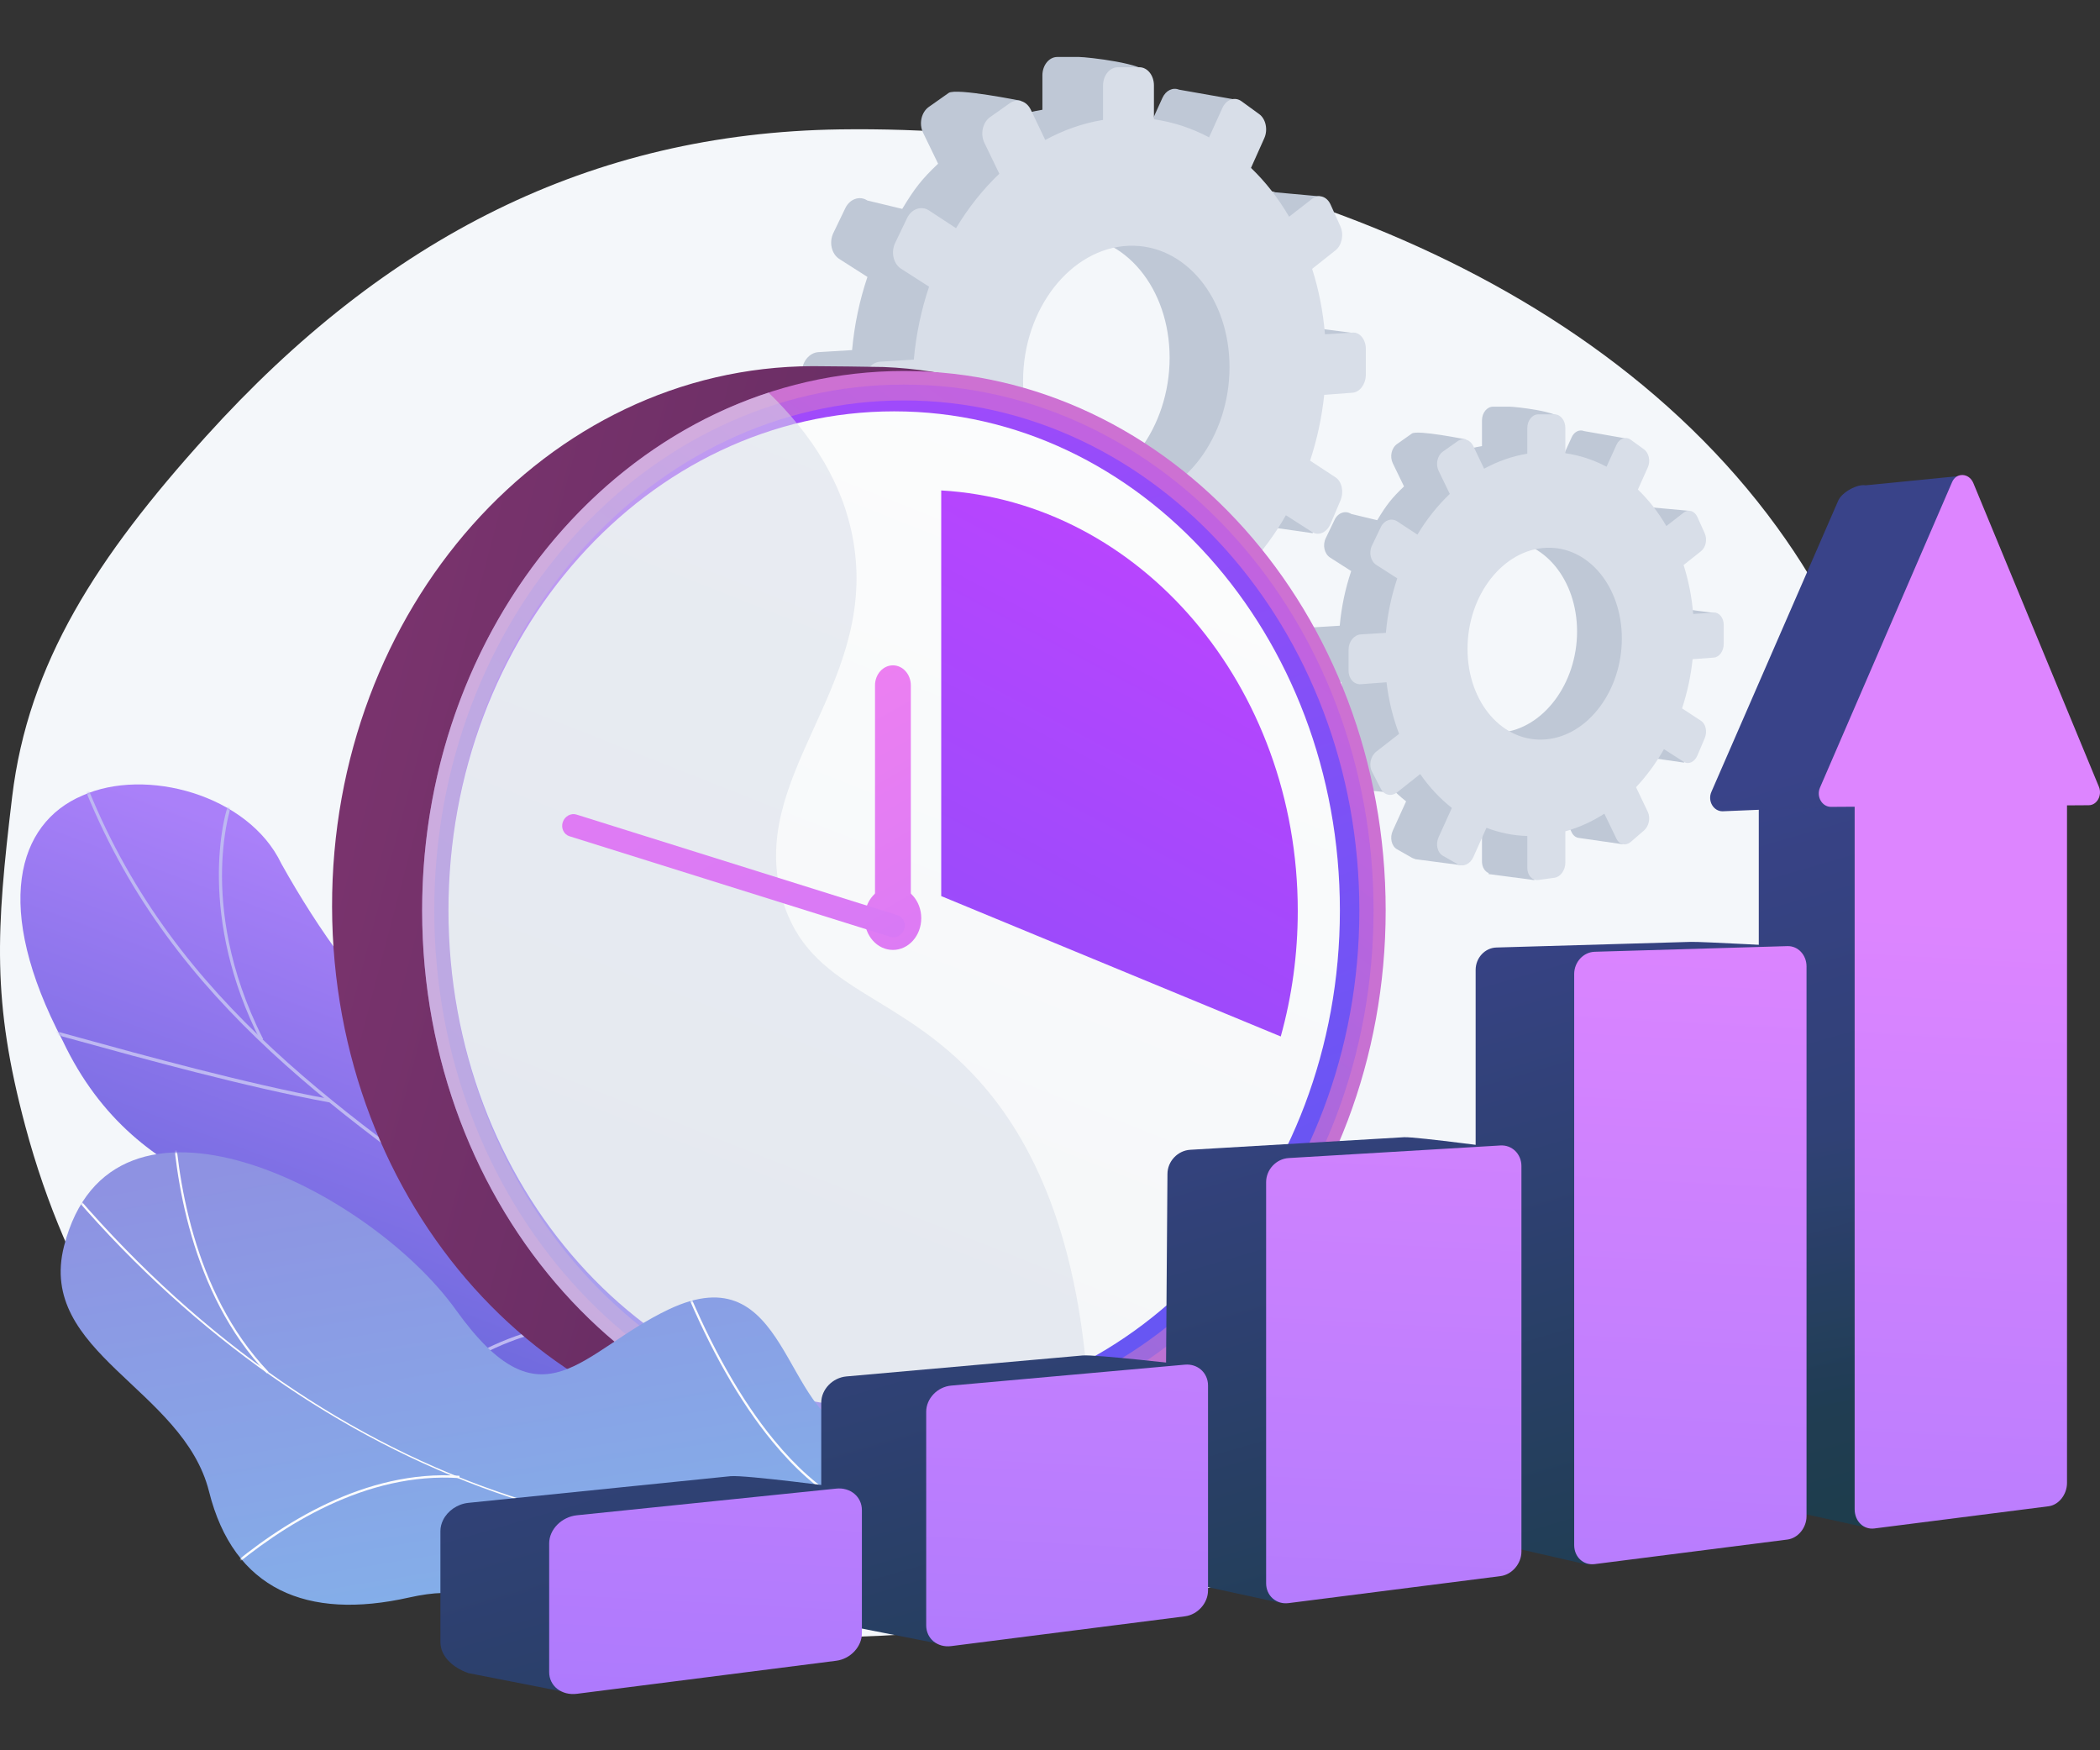
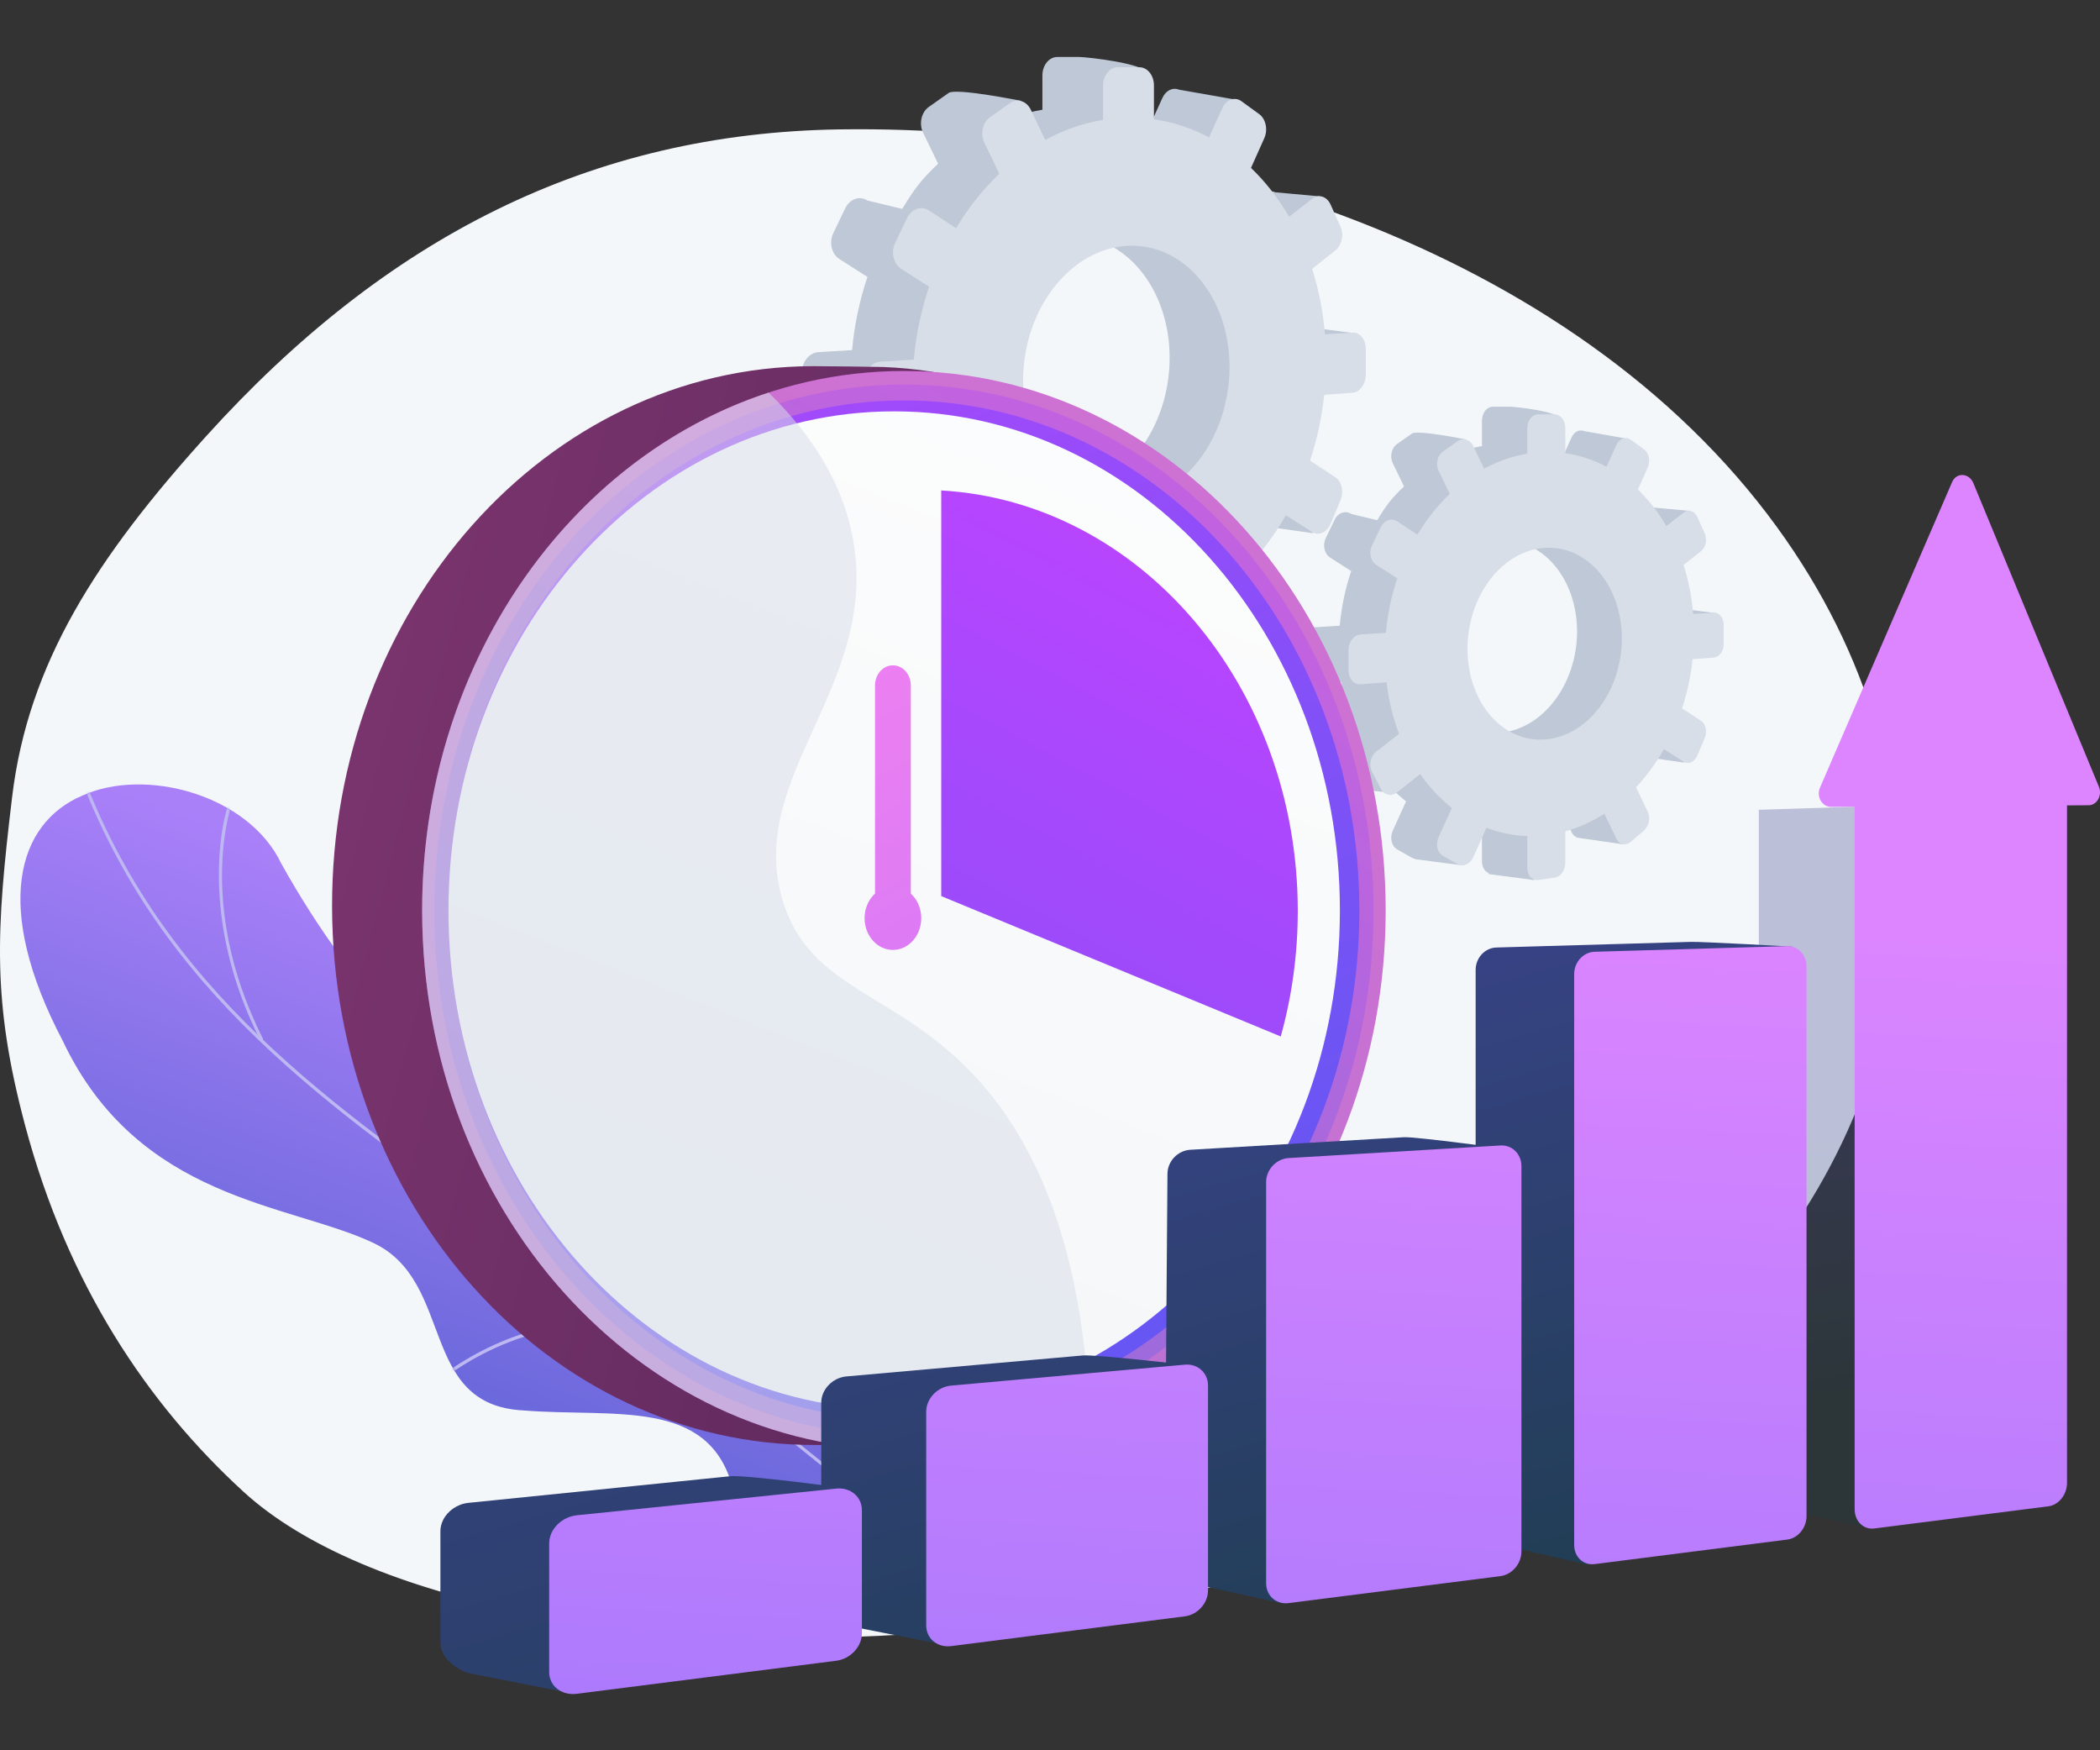
<svg xmlns="http://www.w3.org/2000/svg" width="960" height="800" viewBox="0 0 960 800" fill="none">
  <rect x="0" y="0" width="960" height="800" fill="#333333" stroke="none" />
  <path d="M384.015 59.139C269.92 60.761 176.244 108.636 94.272 199.346C44.42 254.511 12.907 302.967 5.547 364.256C-1.813 425.544 -3.694 457.591 11.544 514.633C30.888 587.048 67.257 641.466 111.273 681.794C221.565 782.845 619.967 779.925 790.096 598C882.902 498.759 897.18 357.585 812.319 240.911C718.89 112.456 536.76 56.968 384.015 59.139Z" fill="#F4F7FA" />
  <path d="M418.736 747.443C434.612 728.501 450.138 709.114 465.301 689.299C465.804 689.333 440.402 640.625 405.41 634.353C336.875 622.868 333.08 561.231 323.228 531.47C310.582 488.435 278.897 457.835 248.21 484.257C213.649 512.831 163.032 456.426 128.624 394.768C113.582 363.151 66.33 350.583 37.614 363.645C7.823 376.317 -3.431 414.62 28.684 475.743C63.286 548.812 132.345 550.015 170.593 568.061C208.175 585.746 191.094 642.289 239.332 644.671C280.849 647.984 323.611 638.879 334.801 679.47C345.438 719.981 366.078 742.479 418.736 747.443Z" fill="url(#paint0_linear_1_19710)" />
  <mask id="mask0_1_19710" style="mask-type:luminance" maskUnits="userSpaceOnUse" x="9" y="358" width="457" height="390">
    <path d="M418.736 747.443C434.612 728.5 450.138 709.114 465.301 689.299C465.804 689.333 440.402 640.624 405.41 634.353C336.875 622.868 333.08 561.23 323.228 531.47C310.582 488.434 278.897 457.834 248.21 484.257C213.649 512.831 163.032 456.425 128.624 394.767C113.582 363.151 66.33 350.582 37.614 363.644C7.823 376.317 -3.431 414.619 28.684 475.743C63.286 548.812 132.345 550.014 170.593 568.061C208.175 585.745 191.094 642.288 239.332 644.671C280.849 647.984 323.611 638.878 334.801 679.47C345.438 719.98 366.078 742.478 418.736 747.443Z" fill="white" />
  </mask>
  <g mask="url(#mask0_1_19710)">
    <path d="M445.556 727.807C445.283 727.417 362.23 651.243 268.445 588.585C253.981 577.822 239.065 567.244 224.641 557.014C144.312 500.046 68.439 446.237 33.623 342.329L32.323 342.867C67.302 447.259 143.365 501.203 223.895 558.314C238.313 568.539 253.222 579.112 267.702 589.886C361.994 652.884 444.037 728.284 444.495 728.799L445.556 727.807Z" fill="#BEB8F2" />
-     <path d="M150.593 503.873L150.817 502.352C112.933 495.426 63.39 481.755 36.774 474.41C15.232 468.466 15.19 468.513 14.709 469.102L15.22 469.622L15.342 470.367C16.261 470.338 25.166 472.795 36.44 475.906C63.075 483.256 112.653 496.937 150.593 503.873Z" fill="#BEB8F2" />
    <path d="M120.3 474.925C104.09 443.01 101.139 415.12 101.517 397.343C101.929 377.978 106.344 365.316 107.214 364.21L106.809 363.816L106.735 362.85C106.321 362.888 106.075 363.249 105.764 363.901C101.328 373.235 90.587 419.561 119.092 475.683L120.3 474.925Z" fill="#BEB8F2" />
    <path d="M327.006 632.151L327.979 631.051C281.24 579.935 277.806 496.511 278.499 463.016C278.537 461.217 278.547 460.634 278.51 460.367L277.139 460.597L277.824 460.482L277.138 460.592C277.158 460.783 277.136 461.802 277.112 462.981C276.612 487.137 278.371 510.498 282.339 532.415C289.962 574.517 304.99 608.073 327.006 632.151Z" fill="#BEB8F2" />
    <path d="M203.011 629.967L202.547 629.408L202.782 630.126L201.987 629.864L201.984 628.943C201.985 628.941 201.987 628.938 201.99 628.935C202.662 628.189 250.032 590.645 299.423 610.162L298.958 611.615C250.061 592.293 203.433 629.571 203.011 629.967Z" fill="#BEB8F2" />
    <path d="M431.793 715.535C423.157 704.408 412.772 681.574 412.331 635.982C412.307 633.395 412.307 633.395 412.043 633.12L411.095 634.246L411.569 633.683L410.901 633.869C410.926 634.048 410.934 634.952 410.945 635.998C411.389 682.056 421.955 705.22 430.741 716.542L431.793 715.535Z" fill="#BEB8F2" />
    <path d="M410.617 698.989L411.415 697.728C391.353 682.019 354.899 689.9 334.955 695.996C334.323 696.19 333.917 696.315 333.764 696.35L334.04 697.86C334.204 697.823 334.642 697.69 335.323 697.483C355.032 691.459 391.02 683.645 410.617 698.989Z" fill="#BEB8F2" />
  </g>
  <path d="M755.675 342.3L759.05 334.374C760.315 331.403 759.564 327.836 757.369 326.398L748.63 320.674C750.997 313.523 752.653 305.962 753.489 298.14L763.244 297.41C765.758 297.222 767.79 294.42 767.79 291.151V282.457C767.79 279.188 765.758 276.661 763.244 276.815L753.745 277.394C753.09 269.508 751.582 261.99 749.336 254.975L757.369 248.624C757.626 248.42 757.86 248.186 758.076 247.934L759.105 250.783L772.299 233.486L755.073 231.919C754.317 230.876 753.301 230.249 752.225 230.112C751.265 229.991 750.26 230.257 749.355 230.957L741.421 237.105C737.727 230.786 733.319 225.151 728.325 220.373L728.922 219.043L741.05 221.684L742.59 200.28L724.172 197.039C722.054 196.169 719.659 197.271 718.494 199.833L713.916 209.898C708.033 206.78 712.908 203.498 706.222 202.547L713.215 191.57C713.215 188.149 692.733 185.87 689.966 185.87H682.56C679.756 185.87 677.477 188.681 677.477 192.148V203.903C670.559 205.03 663.889 207.377 657.618 210.775L670.268 200.867C670.268 200.867 647.985 196.367 645.451 198.152L638.67 202.928C636.105 204.735 635.225 208.688 636.708 211.748L641.837 222.328C636.223 227.657 633.834 230.732 629.586 237.768L617.672 234.9C615.04 233.177 611.663 234.346 610.133 237.523L606.052 245.999C604.512 249.197 605.426 253.177 608.089 254.878L617.694 261.017C615.031 268.903 613.232 277.296 612.449 286.006L600.925 286.709C597.823 286.898 595.3 290.009 595.3 293.657V303.36C595.3 306.668 597.377 309.245 600.076 309.525L613.172 311.763C614.256 319.022 616.073 325.909 618.529 332.315L608.089 340.403C605.426 342.466 604.512 346.57 606.052 349.559L610.133 357.482C611.663 360.45 635.935 362.256 635.935 362.256L628.229 350.733C632.446 356.769 637.35 362.001 642.791 366.273L636.708 379.649C635.225 382.911 636.105 386.744 638.67 388.202L645.451 392.058C645.879 392.302 646.328 392.456 646.784 392.539L646.757 392.674L667.911 395.453L669.98 378.433C672.441 378.835 674.942 379.082 677.477 379.155V393.715C677.477 396.304 678.748 398.353 680.558 399.068L680.465 399.493L701.423 402.282L701.843 374.676C705.678 373.123 709.375 371.198 712.906 368.938L718.493 380.464C719.187 381.895 720.318 382.745 721.566 382.957L741.82 385.884L734.883 365.533L732.084 366.449L727.468 356.8C732.321 351.662 736.641 345.796 740.315 339.375L749.355 345.152C751.574 346.57 754.401 345.289 755.675 342.3ZM686.272 334.842C666.442 336.725 649.995 318.177 649.995 293.37C649.995 268.563 666.442 247.812 686.272 247.039C705.612 246.285 720.945 264.909 720.945 288.619C720.945 312.329 705.613 333.006 686.272 334.842ZM770.963 287.209L784.684 280.286L770.963 278.511V287.209ZM754.12 346.304L769.817 348.561L772.108 342.856L759.105 334.429L754.12 346.304Z" fill="#BFC8D6" />
  <path d="M783.471 280.03L774.025 280.612C773.375 272.749 771.874 265.253 769.642 258.259L777.629 251.922C779.812 250.19 780.558 246.531 779.3 243.74L775.944 236.296C774.678 233.488 771.867 232.594 769.661 234.309L761.772 240.443C758.099 234.144 753.716 228.527 748.75 223.766L753.29 213.629C754.592 210.72 753.819 207.039 751.56 205.396L745.518 201.003C743.233 199.343 740.302 200.362 738.975 203.289L734.423 213.327C728.574 210.221 722.253 208.103 715.585 207.159V195.568C715.585 192.149 713.361 189.378 710.61 189.379L703.246 189.382C700.459 189.384 698.192 192.188 698.192 195.646V207.366C691.314 208.493 684.682 210.837 678.447 214.229L673.528 203.917C672.082 200.886 668.871 199.866 666.35 201.648L659.609 206.413C657.059 208.216 656.183 212.158 657.658 215.208L662.757 225.755C657.176 231.072 652.186 237.338 647.959 244.359L638.732 238.302C636.116 236.585 632.757 237.752 631.237 240.92L627.179 249.374C625.648 252.563 626.557 256.532 629.204 258.227L638.754 264.343C636.106 272.208 634.317 280.577 633.539 289.263L622.082 289.968C618.998 290.158 616.489 293.262 616.489 296.899V306.573C616.489 310.211 618.998 312.971 622.082 312.738L633.844 311.851C634.837 320.23 636.797 328.145 639.584 335.435L629.204 343.504C626.557 345.562 625.648 349.655 627.179 352.635L631.237 360.532C632.757 363.492 636.115 364.199 638.732 362.123L649.228 353.796C653.421 359.813 658.297 365.027 663.707 369.285L657.658 382.625C656.183 385.877 657.059 389.699 659.609 391.152L666.35 394.994C668.871 396.43 672.082 394.97 673.528 391.742L679.524 378.351C685.445 380.633 691.709 381.93 698.193 382.115V396.634C698.193 400.091 700.459 402.585 703.246 402.204L710.611 401.199C713.362 400.824 715.585 397.748 715.585 394.329V379.971C721.874 378.23 727.854 375.487 733.42 371.913L738.975 383.403C740.302 386.148 743.233 386.766 745.518 384.792L751.559 379.572C753.819 377.62 754.592 373.832 753.289 371.102L747.898 359.802C752.724 354.677 757.019 348.826 760.673 342.422L769.661 348.178C771.867 349.591 774.678 348.313 775.944 345.331L779.3 337.427C780.558 334.463 779.811 330.907 777.629 329.474L768.939 323.77C771.293 316.639 772.94 309.098 773.771 301.298L783.47 300.566C785.97 300.378 787.991 297.583 787.991 294.323V285.653C787.991 282.394 785.971 279.876 783.471 280.03ZM706.937 337.926C687.221 339.811 670.869 321.324 670.869 296.589C670.869 271.853 687.221 251.155 706.937 250.374C726.167 249.614 741.412 268.177 741.412 291.819C741.412 315.462 726.167 336.086 706.937 337.926Z" fill="#D8DEE8" />
  <path d="M581.149 235.33L585.665 224.726C587.358 220.752 586.354 215.979 583.417 214.056L571.724 206.398C574.891 196.83 577.107 186.714 578.225 176.248L591.277 175.273C594.641 175.021 597.359 171.272 597.359 166.898V155.267C597.359 150.893 594.641 147.513 591.277 147.718L578.567 148.493C577.692 137.943 575.673 127.884 572.669 118.499L583.417 110.002C583.761 109.729 584.072 109.416 584.362 109.078L585.738 112.89L603.391 89.748L580.345 87.652C579.333 86.256 577.974 85.417 576.534 85.235C575.25 85.072 573.904 85.428 572.694 86.365L562.079 94.59C557.137 86.136 551.239 78.597 544.558 72.205L545.357 70.425L561.583 73.959L563.644 45.321L539.002 40.986C536.168 39.821 532.963 41.296 531.404 44.724L525.28 58.189C517.41 54.019 523.932 49.626 514.987 48.355L524.342 33.668C524.342 29.092 496.939 26.042 493.237 26.042H483.328C479.578 26.042 476.527 29.803 476.527 34.442V50.169C467.272 51.676 458.348 54.817 449.958 59.363L466.883 46.106C466.883 46.106 437.071 40.086 433.679 42.475L424.607 48.865C421.176 51.281 419.998 56.57 421.983 60.664L428.844 74.819C421.334 81.95 418.138 86.063 412.453 95.476L396.514 91.64C392.993 89.334 388.474 90.898 386.428 95.148L380.967 106.488C378.907 110.767 380.13 116.092 383.692 118.369L396.544 126.581C392.981 137.133 390.574 148.361 389.527 160.015L374.108 160.955C369.958 161.208 366.582 165.371 366.582 170.252V183.233C366.582 187.658 369.361 191.106 372.973 191.481L390.493 194.475C391.943 204.187 394.375 213.401 397.66 221.972L383.692 232.793C380.13 235.553 378.907 241.044 380.967 245.044L386.428 255.643C388.474 259.615 420.949 262.031 420.949 262.031L410.638 246.614C416.281 254.69 422.842 261.69 430.122 267.406L421.983 285.301C419.998 289.664 421.177 294.793 424.608 296.745L433.68 301.903C434.253 302.229 434.853 302.435 435.464 302.546L435.428 302.727L463.73 306.445L466.498 283.673C469.791 284.212 473.136 284.542 476.528 284.64V304.12C476.528 307.584 478.228 310.325 480.65 311.281L480.527 311.851L508.566 315.582L509.127 278.648C514.259 276.57 519.206 273.994 523.93 270.971L531.405 286.391C532.333 288.306 533.847 289.442 535.516 289.727L562.614 293.643L553.333 266.415L549.588 267.64L543.413 254.731C549.906 247.857 555.685 240.009 560.602 231.418L572.695 239.146C575.663 241.044 579.446 239.33 581.149 235.33ZM488.295 225.353C461.764 227.872 439.76 203.056 439.76 169.867C439.76 136.678 461.764 108.915 488.295 107.881C514.171 106.872 534.684 131.788 534.684 163.51C534.684 195.232 514.171 222.896 488.295 225.353ZM601.604 161.625L619.962 152.362L601.604 149.987V161.625ZM579.07 240.688L600.071 243.708L603.136 236.074L585.739 224.8L579.07 240.688Z" fill="#BFC8D6" />
  <path d="M618.338 152.019L605.701 152.797C604.83 142.278 602.823 132.249 599.836 122.892L610.522 114.413C613.443 112.096 614.441 107.201 612.758 103.467L608.268 93.507C606.574 89.75 602.812 88.555 599.861 90.849L589.306 99.055C584.392 90.628 578.528 83.113 571.884 76.743L577.957 63.18C579.7 59.289 578.666 54.363 575.643 52.165L567.56 46.289C564.503 44.067 560.582 45.431 558.806 49.347L552.716 62.776C544.891 58.621 536.434 55.788 527.512 54.524V39.017C527.512 34.442 524.538 30.735 520.857 30.736L511.005 30.741C507.275 30.743 504.243 34.495 504.243 39.121V54.802C495.041 56.31 486.168 59.446 477.826 63.983L471.244 50.187C469.31 46.133 465.013 44.767 461.641 47.151L452.621 53.527C449.21 55.939 448.039 61.213 450.012 65.294L456.834 79.405C449.367 86.518 442.691 94.901 437.035 104.296L424.69 96.192C421.189 93.894 416.697 95.456 414.662 99.695L409.233 111.004C407.185 115.272 408.401 120.581 411.943 122.849L424.72 131.032C421.177 141.554 418.784 152.751 417.743 164.372L402.414 165.316C398.288 165.57 394.932 169.722 394.932 174.589V187.532C394.932 192.399 398.288 196.091 402.414 195.78L418.15 194.593C419.478 205.803 422.102 216.392 425.829 226.146L411.942 236.942C408.401 239.695 407.185 245.171 409.233 249.158L414.662 259.724C416.696 263.684 421.189 264.63 424.69 261.853L438.732 250.712C444.342 258.762 450.866 265.738 458.104 271.435L450.011 289.282C448.038 293.634 449.209 298.747 452.621 300.691L461.641 305.832C465.013 307.753 469.309 305.799 471.244 301.48L479.266 283.565C487.187 286.618 495.568 288.353 504.242 288.601V308.025C504.242 312.651 507.275 315.987 511.004 315.478L520.856 314.133C524.537 313.631 527.512 309.516 527.512 304.941V285.732C535.926 283.403 543.926 279.733 551.373 274.951L558.805 290.324C560.581 293.997 564.502 294.823 567.559 292.182L575.643 285.198C578.666 282.587 579.699 277.519 577.957 273.866L570.744 258.749C577.2 251.892 582.947 244.064 587.836 235.496L599.86 243.197C602.812 245.087 606.573 243.377 608.267 239.387L612.757 228.812C614.44 224.847 613.442 220.089 610.522 218.172L598.896 210.541C602.044 201 604.248 190.911 605.36 180.475L618.337 179.496C621.682 179.243 624.385 175.504 624.385 171.142V159.544C624.386 155.182 621.683 151.813 618.338 152.019ZM515.943 229.478C489.565 232.001 467.687 207.266 467.687 174.173C467.687 141.079 489.565 113.386 515.943 112.343C541.671 111.325 562.067 136.16 562.067 167.792C562.067 199.423 541.671 227.017 515.943 229.478Z" fill="#D8DEE8" />
  <path d="M592.278 413.333C592.556 547.422 525.698 656.849 406.631 660.448C404.79 660.504 374.403 660.443 372.552 660.448C250.919 660.763 152.086 550.639 151.804 414.477C151.522 278.315 249.897 167.678 371.531 167.362C374.375 167.355 401.074 167.636 403.893 167.748C521.6 172.44 592.002 280.356 592.278 413.333Z" fill="url(#paint1_linear_1_19710)" />
  <path d="M413.215 662.652C534.849 662.652 633.452 552.271 633.452 416.109C633.452 279.947 534.849 169.565 413.215 169.565C291.581 169.565 192.978 279.947 192.978 416.109C192.978 552.271 291.581 662.652 413.215 662.652Z" fill="url(#paint2_linear_1_19710)" />
  <path opacity="0.3" d="M413.215 656.441C531.785 656.441 627.904 548.841 627.904 416.109C627.904 283.378 531.785 175.777 413.215 175.777C294.646 175.777 198.526 283.378 198.526 416.109C198.526 548.841 294.646 656.441 413.215 656.441Z" fill="url(#paint3_linear_1_19710)" />
  <path d="M413.216 649.186C528.206 649.186 621.423 544.834 621.423 416.109C621.423 287.385 528.206 183.033 413.216 183.033C298.226 183.033 205.008 287.385 205.008 416.109C205.008 544.834 298.226 649.186 413.216 649.186Z" fill="url(#paint4_linear_1_19710)" />
  <path d="M408.765 644.203C521.297 644.203 612.522 542.082 612.522 416.109C612.522 290.136 521.297 188.015 408.765 188.015C296.233 188.015 205.008 290.136 205.008 416.109C205.008 542.082 296.233 644.203 408.765 644.203Z" fill="url(#paint5_linear_1_19710)" />
  <path d="M430.277 409.577L585.488 473.739C590.541 455.612 593.266 436.335 593.266 416.344C593.266 313.414 521.073 229.359 430.277 224.169V409.577Z" fill="url(#paint6_linear_1_19710)" />
  <g opacity="0.54">
    <path d="M357.604 410.934C341.49 355.301 399.748 315.153 390.563 250.308C386.51 221.695 370.737 198.25 351.341 179.442C259.64 209.434 192.745 304.368 192.978 416.681C193.26 552.843 292.092 662.968 413.726 662.652C443.549 662.574 471.968 655.85 497.884 643.758C494.129 565.068 471.486 520.618 447.408 493.838C410.296 452.564 369.891 453.356 357.604 410.934Z" fill="#D8DEE8" />
  </g>
  <path d="M408.191 434.182C415.346 434.182 421.147 427.689 421.147 419.679C421.147 411.67 415.346 405.177 408.191 405.177C401.037 405.177 395.236 411.67 395.236 419.679C395.236 427.689 401.037 434.182 408.191 434.182Z" fill="url(#paint7_linear_1_19710)" />
  <path d="M408.192 304.108C403.67 304.108 400.005 308.211 400.005 313.273V411.033C400.005 416.095 403.67 420.198 408.192 420.198C412.713 420.198 416.379 416.095 416.379 411.033V313.273C416.379 308.211 412.713 304.108 408.192 304.108Z" fill="url(#paint8_linear_1_19710)" />
-   <path d="M410.307 418.311L263.624 372.339C261.039 371.497 258.198 373.026 257.279 375.752C256.361 378.479 257.712 381.371 260.297 382.213L406.98 428.185C409.565 429.026 412.406 427.498 413.325 424.772C414.244 422.045 412.893 419.153 410.307 418.311Z" fill="url(#paint9_linear_1_19710)" />
  <mask id="mask1_1_19710" style="mask-type:luminance" maskUnits="userSpaceOnUse" x="22" y="441" width="441" height="305">
-     <path d="M462.923 441.956H22.882V745.053H462.923V441.956Z" fill="white" />
-   </mask>
+     </mask>
  <g mask="url(#mask1_1_19710)">
    <path d="M448.694 744.786C451.786 741.031 455.408 729.954 455.236 726.652C454.088 704.675 454.446 663.379 439.086 646.848C436.462 644.025 421.696 652.975 417.69 651.883C406.977 655.154 403.451 656.996 391.833 654.772C357.534 648.203 360.781 572.385 305.712 598.484C265.374 617.601 248.256 654.277 208.446 598.754C168.636 543.232 50.969 484.401 29.277 569.546C16.827 618.412 83.772 634.574 95.57 681.762C106.78 726.603 140.388 740.642 186.928 730.193C233.467 719.743 228.746 749.716 244.189 787.834C262.738 833.623 319.327 791.717 343.905 769.994C363.696 752.501 425.163 722.193 448.694 744.786Z" fill="url(#paint10_linear_1_19710)" />
    <mask id="mask2_1_19710" style="mask-type:luminance" maskUnits="userSpaceOnUse" x="27" y="526" width="429" height="283">
      <path d="M448.694 744.787C451.786 741.031 455.408 729.955 455.236 726.653C454.088 704.676 454.446 663.38 439.086 646.848C436.462 644.025 421.696 652.975 417.69 651.884C406.977 655.154 403.451 656.997 391.833 654.772C357.534 648.204 360.781 572.386 305.712 598.484C265.374 617.602 248.256 654.277 208.446 598.755C168.636 543.232 50.969 484.402 29.277 569.547C16.827 618.412 83.772 634.575 95.57 681.763C106.78 726.603 140.388 740.642 186.928 730.193C233.467 719.744 228.746 749.716 244.189 787.835C262.738 833.623 319.327 791.718 343.905 769.995C363.696 752.502 425.163 722.194 448.694 744.787Z" fill="white" />
    </mask>
    <g mask="url(#mask2_1_19710)">
      <path d="M447.966 688.663L447.701 687.638C299.658 731.036 143.504 676.095 29.991 540.672L29.247 541.38C83.045 605.561 148.984 653.409 219.938 679.751C294.532 707.445 373.383 710.526 447.966 688.663Z" fill="#FDFDFD" />
      <path d="M249.851 807.81C271.152 769.227 321.013 721.93 360.999 702.378L360.583 701.412C320.44 721.042 270.381 768.529 248.992 807.27L249.851 807.81Z" fill="#FDFDFD" />
      <path d="M418.813 696.828L418.825 695.765C395.96 695.461 374.117 682.846 353.904 658.27C339.083 640.25 325.466 616.338 313.433 587.197L312.521 587.626C324.595 616.865 338.266 640.869 353.154 658.97C373.562 683.783 395.653 696.52 418.813 696.828Z" fill="#FDFDFD" />
      <path d="M210.003 675.596L210.067 674.535C166.995 671.599 128.088 696.513 103.033 717.929L103.657 718.759C128.574 697.459 167.25 672.681 210.003 675.596Z" fill="#FDFDFD" />
      <path d="M121.997 627.726L122.695 626.968C88.014 590.639 80.722 536.789 79.463 507.923L78.467 507.973C79.734 536.994 87.073 591.143 121.997 627.726Z" fill="#FDFDFD" />
    </g>
  </g>
-   <path d="M916.756 348.868L896.997 217.443L852.827 221.821C849.1 221.139 842.015 224.958 840.34 228.811L782.338 361.97C780.542 366.101 783.298 370.841 787.472 370.814L804.033 370.128V680.514C804.033 686.044 808.111 690.014 813.123 689.384L852.827 698.079C857.576 697.474 902.036 673.875 902.036 668.542V357.404L912.076 357.352C915.883 357.332 918.384 352.791 916.756 348.868Z" fill="url(#paint11_linear_1_19710)" />
  <path opacity="0.3" d="M847.842 368.73L804.033 370.128V680.514C804.033 686.044 808.111 690.014 813.124 689.383L852.827 698.078C854.782 697.83 863.491 693.671 873.048 688.499L847.842 368.73Z" fill="url(#paint12_linear_1_19710)" />
  <path d="M959.499 359.599L902.098 220.801C900.162 216.12 894.346 215.827 892.399 220.329L831.99 360.002C830.213 364.109 832.939 368.824 837.068 368.798L847.842 368.73V689.798C847.842 695.302 851.88 699.249 856.846 698.616L936.488 688.47C941.15 687.875 944.918 683.092 944.918 677.784V368.112L954.863 368.049C958.635 368.025 961.113 363.502 959.499 359.599Z" fill="url(#paint13_linear_1_19710)" />
  <path d="M725.527 715.116L684.046 705.621C678.826 706.277 674.58 702.353 674.58 696.852V443.312C674.58 437.812 678.826 433.23 684.046 433.079L772.99 430.501C777.875 430.36 819.243 432.667 819.243 432.667L781.823 683.732C781.823 689.028 725.527 715.116 725.527 715.116Z" fill="url(#paint14_linear_1_19710)" />
  <path d="M817.094 703.681L729.002 714.905C723.832 715.563 719.627 711.662 719.627 706.188V445.211C719.627 439.737 723.832 435.176 729.002 435.025L817.094 432.441C821.932 432.299 825.842 436.457 825.842 441.728V693.023C825.842 698.294 821.932 703.065 817.094 703.681Z" fill="url(#paint15_linear_1_19710)" />
  <path d="M586.536 732.896L542.792 723.391C537.046 724.113 532.372 720.023 532.372 714.251L533.694 536.594C533.694 530.823 538.367 525.871 544.111 525.533L641.828 519.79C647.186 519.475 692.139 525.575 692.139 525.575L650.226 699.833C650.226 705.379 591.958 732.205 586.536 732.896Z" fill="url(#paint16_linear_1_19710)" />
  <path d="M685.912 720.396L589.119 732.728C583.429 733.453 578.801 729.387 578.801 723.644V540.323C578.801 534.581 583.429 529.65 589.119 529.311L685.912 523.557C691.22 523.241 695.509 527.461 695.509 532.98V709.178C695.509 714.698 691.22 719.719 685.912 720.396Z" fill="url(#paint17_linear_1_19710)" />
  <path d="M427.895 751.021L386.953 742.993C380.598 743.793 375.428 739.522 375.428 733.452V641.137C375.428 635.067 380.598 629.687 386.953 629.123L494.87 619.551C500.777 619.027 541.666 623.744 541.666 623.744L505.549 717.532C505.549 723.355 433.886 750.259 427.895 751.021Z" fill="url(#paint18_linear_1_19710)" />
  <path d="M541.667 738.773L434.817 752.386C428.525 753.188 423.405 748.943 423.405 742.903V645.274C423.405 639.234 428.525 633.879 434.817 633.316L541.667 623.744C547.516 623.22 552.241 627.494 552.241 633.287V726.935C552.241 732.728 547.516 738.027 541.667 738.773Z" fill="url(#paint19_linear_1_19710)" />
  <path d="M333.91 674.725L214.146 686.907C209.033 687.427 204.622 690.599 202.566 694.737C201.781 696.317 201.328 698.033 201.328 699.803V750.531C201.328 756.933 206.828 762.177 214.146 764.732L256.466 773.018C263.114 772.173 345.738 743.212 345.738 737.085L365.585 713.562L385.675 680.047C385.675 680.047 340.453 674.059 333.91 674.725Z" fill="url(#paint20_linear_1_19710)" />
  <path d="M382.3 759.076L263.74 774.181C256.744 775.072 251.052 770.634 251.052 764.264V705.423C251.052 699.053 256.744 693.305 263.74 692.585L382.3 680.395C388.778 679.729 394.01 684.133 394.01 690.229V746.545C394.01 752.642 388.778 758.25 382.3 759.076Z" fill="url(#paint21_linear_1_19710)" />
  <defs>
    <linearGradient id="paint0_linear_1_19710" x1="272.108" y1="439.306" x2="188.117" y2="663.229" gradientUnits="userSpaceOnUse">
      <stop stop-color="#AA80F9" />
      <stop offset="0.996" stop-color="#6165D7" />
    </linearGradient>
    <linearGradient id="paint1_linear_1_19710" x1="1016.09" y1="603.511" x2="-31.72" y2="327.388" gradientUnits="userSpaceOnUse">
      <stop stop-color="#311944" />
      <stop offset="1" stop-color="#893976" />
    </linearGradient>
    <linearGradient id="paint2_linear_1_19710" x1="504.213" y1="270.369" x2="23.722" y2="947.511" gradientUnits="userSpaceOnUse">
      <stop stop-color="#CD71D2" />
      <stop offset="0.996" stop-color="#9D75D4" />
    </linearGradient>
    <linearGradient id="paint3_linear_1_19710" x1="525.362" y1="248.92" x2="381.6" y2="437.507" gradientUnits="userSpaceOnUse">
      <stop stop-color="#A844FF" />
      <stop offset="0.996" stop-color="#5756F3" />
    </linearGradient>
    <linearGradient id="paint4_linear_1_19710" x1="275.494" y1="23.314" x2="498.416" y2="582.768" gradientUnits="userSpaceOnUse">
      <stop stop-color="#BB44FF" />
      <stop offset="0.996" stop-color="#6756F3" />
    </linearGradient>
    <linearGradient id="paint5_linear_1_19710" x1="155.346" y1="1144.25" x2="599.347" y2="21.698" gradientUnits="userSpaceOnUse">
      <stop offset="0.004" stop-color="#EBEFF2" />
      <stop offset="1" stop-color="white" />
    </linearGradient>
    <linearGradient id="paint6_linear_1_19710" x1="555.804" y1="246.201" x2="294.399" y2="739.407" gradientUnits="userSpaceOnUse">
      <stop stop-color="#BB44FF" />
      <stop offset="0.996" stop-color="#6756F3" />
    </linearGradient>
    <linearGradient id="paint7_linear_1_19710" x1="296.213" y1="197.143" x2="576.038" y2="686.473" gradientUnits="userSpaceOnUse">
      <stop stop-color="#FF85EE" />
      <stop offset="1" stop-color="#B66FFB" />
    </linearGradient>
    <linearGradient id="paint8_linear_1_19710" x1="318.692" y1="184.289" x2="598.518" y2="673.619" gradientUnits="userSpaceOnUse">
      <stop stop-color="#FF85EE" />
      <stop offset="1" stop-color="#B66FFB" />
    </linearGradient>
    <linearGradient id="paint9_linear_1_19710" x1="54.412" y1="-157.957" x2="693.605" y2="959.799" gradientUnits="userSpaceOnUse">
      <stop stop-color="#FF85EE" />
      <stop offset="1" stop-color="#B66FFB" />
    </linearGradient>
    <linearGradient id="paint10_linear_1_19710" x1="222.092" y1="511.583" x2="319.451" y2="1095.43" gradientUnits="userSpaceOnUse">
      <stop offset="0.004" stop-color="#8E92E2" />
      <stop offset="1" stop-color="#72E1F5" />
    </linearGradient>
    <linearGradient id="paint11_linear_1_19710" x1="939.275" y1="745.642" x2="824.236" y2="350.577" gradientUnits="userSpaceOnUse">
      <stop stop-color="#193C44" />
      <stop offset="1" stop-color="#394389" />
    </linearGradient>
    <linearGradient id="paint12_linear_1_19710" x1="840.79" y1="641.402" x2="825.713" y2="519.644" gradientUnits="userSpaceOnUse">
      <stop stop-color="#193C44" />
      <stop offset="1" stop-color="#394389" />
    </linearGradient>
    <linearGradient id="paint13_linear_1_19710" x1="893.707" y1="419.96" x2="851.056" y2="1217.23" gradientUnits="userSpaceOnUse">
      <stop stop-color="#DD85FF" />
      <stop offset="1" stop-color="#7C6FFB" />
    </linearGradient>
    <linearGradient id="paint14_linear_1_19710" x1="815.172" y1="793.05" x2="700.185" y2="398.167" gradientUnits="userSpaceOnUse">
      <stop stop-color="#193C44" />
      <stop offset="1" stop-color="#394389" />
    </linearGradient>
    <linearGradient id="paint15_linear_1_19710" x1="781.299" y1="413.713" x2="738.688" y2="1210.24" gradientUnits="userSpaceOnUse">
      <stop stop-color="#DD85FF" />
      <stop offset="1" stop-color="#7C6FFB" />
    </linearGradient>
    <linearGradient id="paint16_linear_1_19710" x1="679.45" y1="844.652" x2="563.592" y2="446.773" gradientUnits="userSpaceOnUse">
      <stop stop-color="#193C44" />
      <stop offset="1" stop-color="#394389" />
    </linearGradient>
    <linearGradient id="paint17_linear_1_19710" x1="649.194" y1="406.306" x2="606.609" y2="1202.34" gradientUnits="userSpaceOnUse">
      <stop stop-color="#DD85FF" />
      <stop offset="1" stop-color="#7C6FFB" />
    </linearGradient>
    <linearGradient id="paint18_linear_1_19710" x1="524.625" y1="899.618" x2="409.635" y2="504.72" gradientUnits="userSpaceOnUse">
      <stop stop-color="#193C44" />
      <stop offset="1" stop-color="#394389" />
    </linearGradient>
    <linearGradient id="paint19_linear_1_19710" x1="503.676" y1="398.462" x2="461.153" y2="1193.33" gradientUnits="userSpaceOnUse">
      <stop stop-color="#DD85FF" />
      <stop offset="1" stop-color="#7C6FFB" />
    </linearGradient>
    <linearGradient id="paint20_linear_1_19710" x1="386.236" y1="1025.23" x2="243.769" y2="535.978" gradientUnits="userSpaceOnUse">
      <stop stop-color="#193C44" />
      <stop offset="1" stop-color="#394389" />
    </linearGradient>
    <linearGradient id="paint21_linear_1_19710" x1="341.058" y1="389.807" x2="298.607" y2="1183.35" gradientUnits="userSpaceOnUse">
      <stop stop-color="#DD85FF" />
      <stop offset="1" stop-color="#7C6FFB" />
    </linearGradient>
  </defs>
</svg>